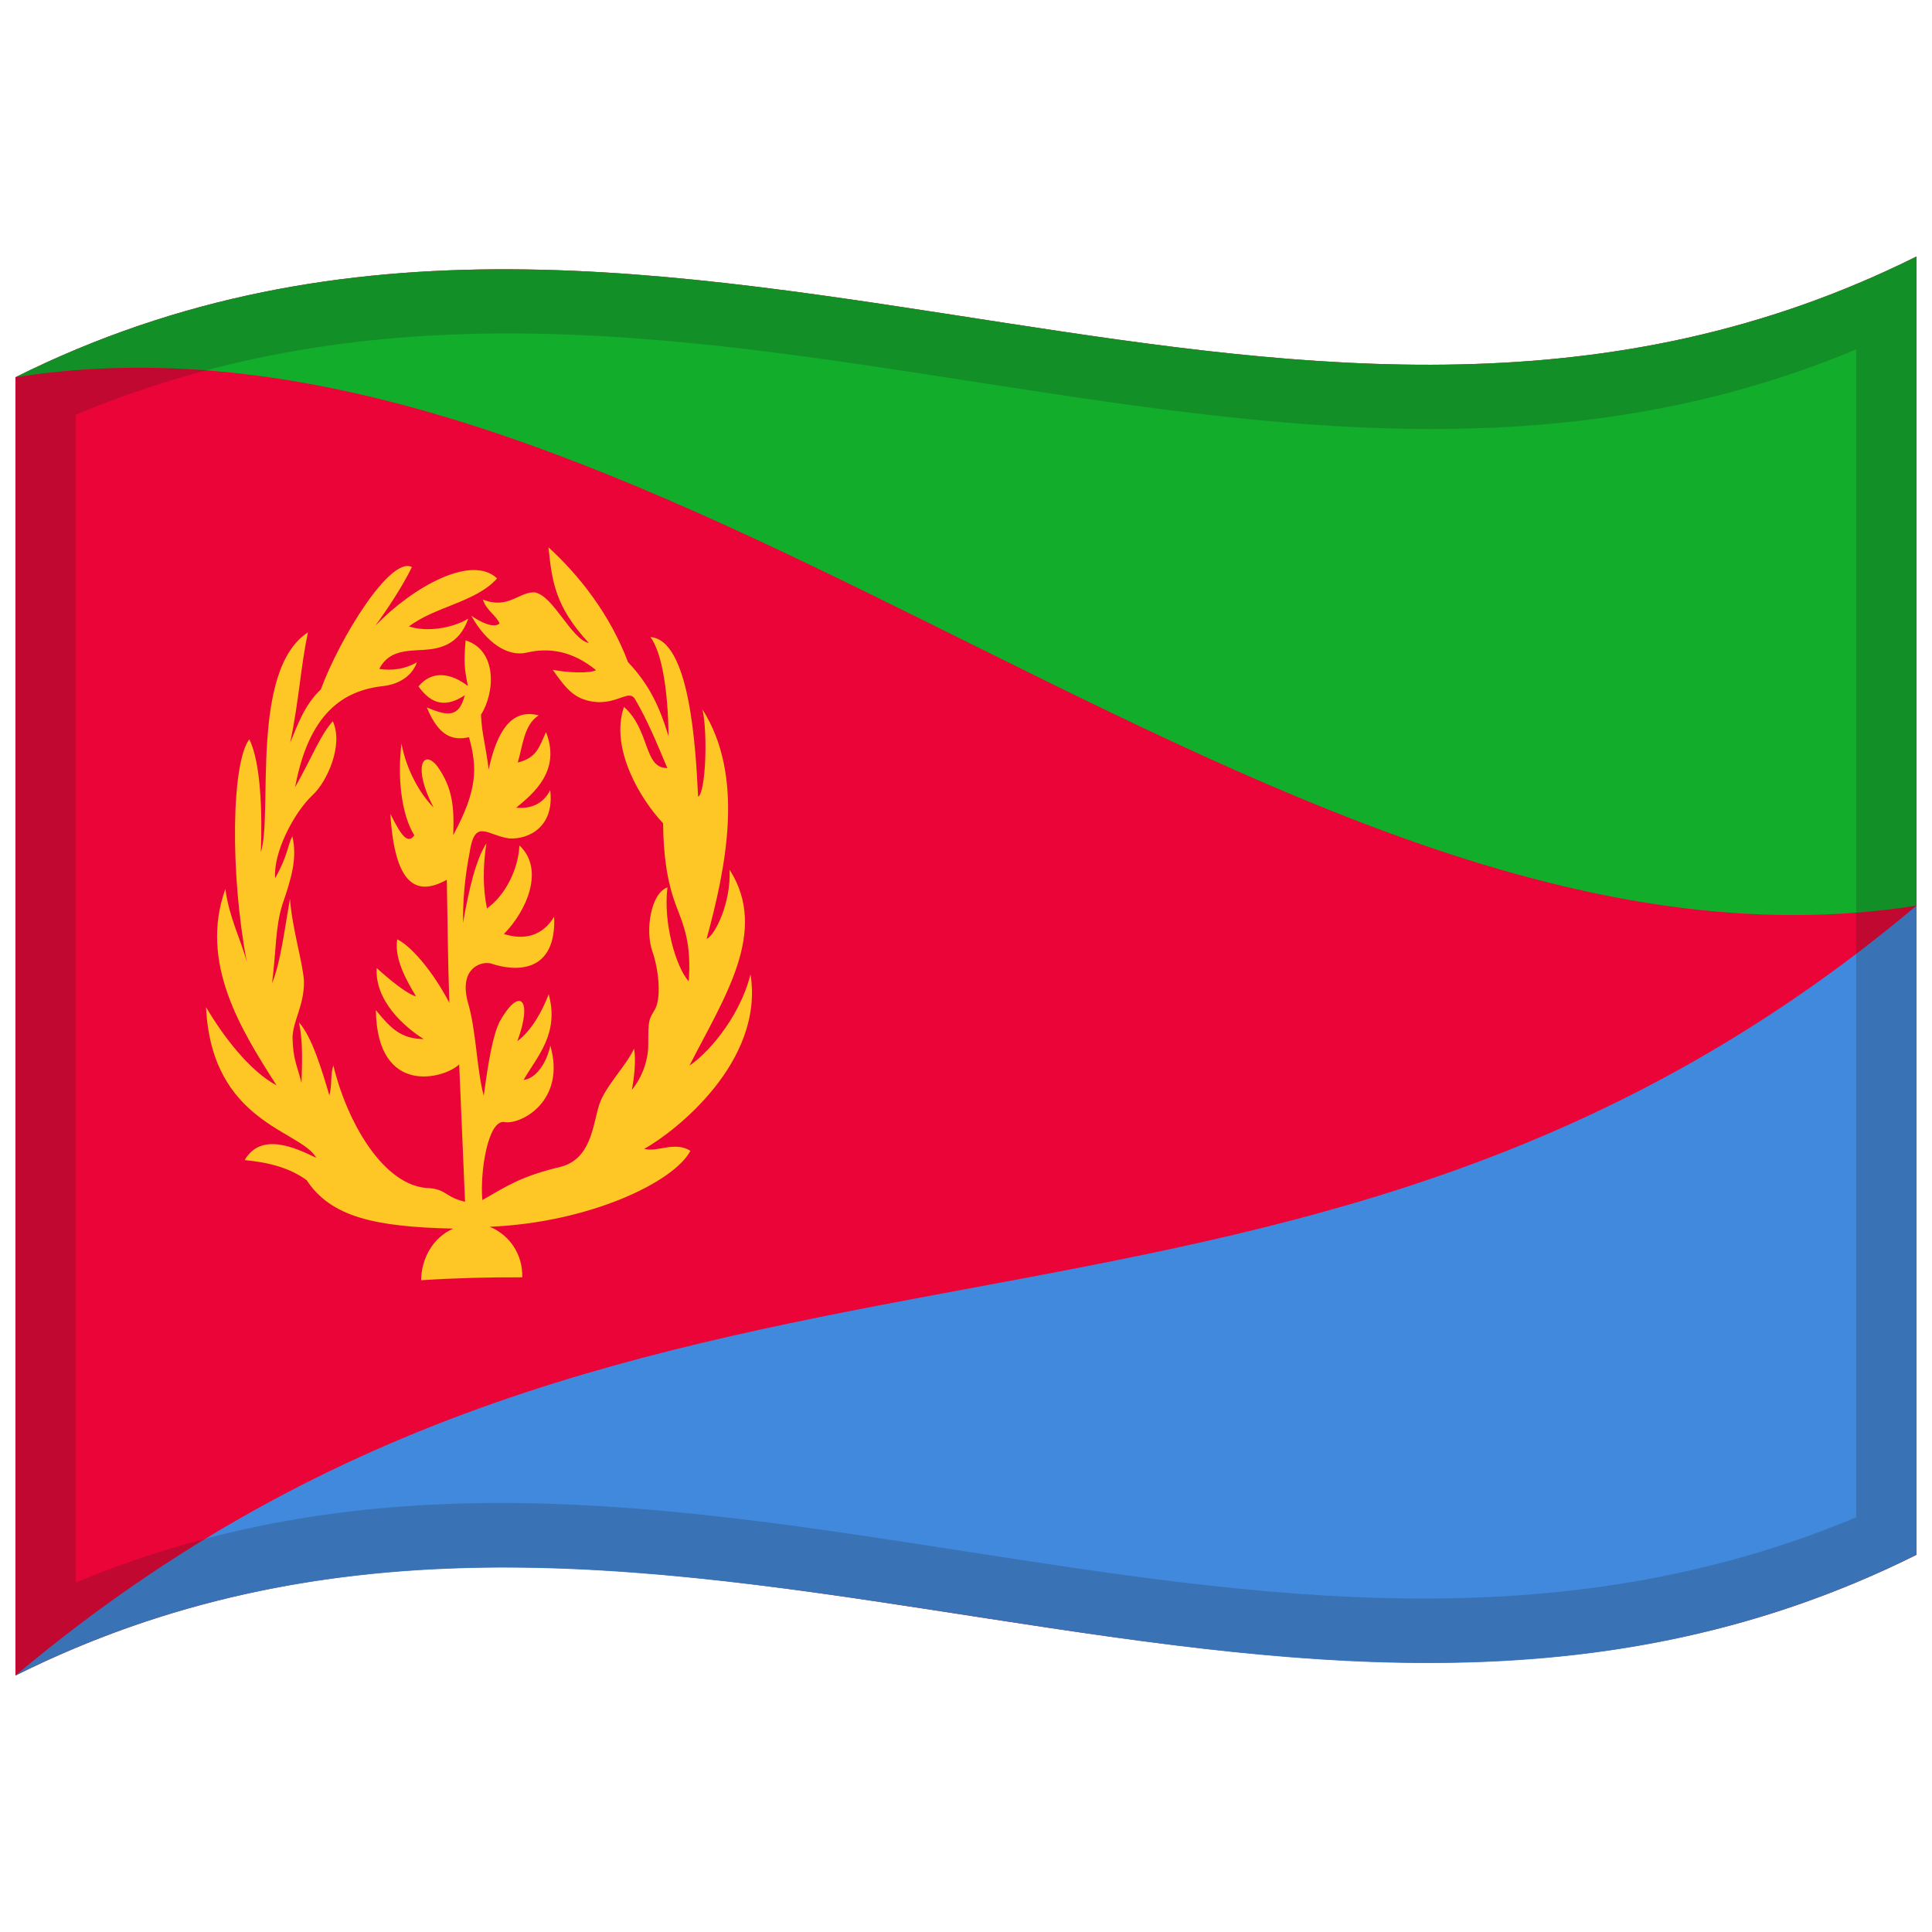
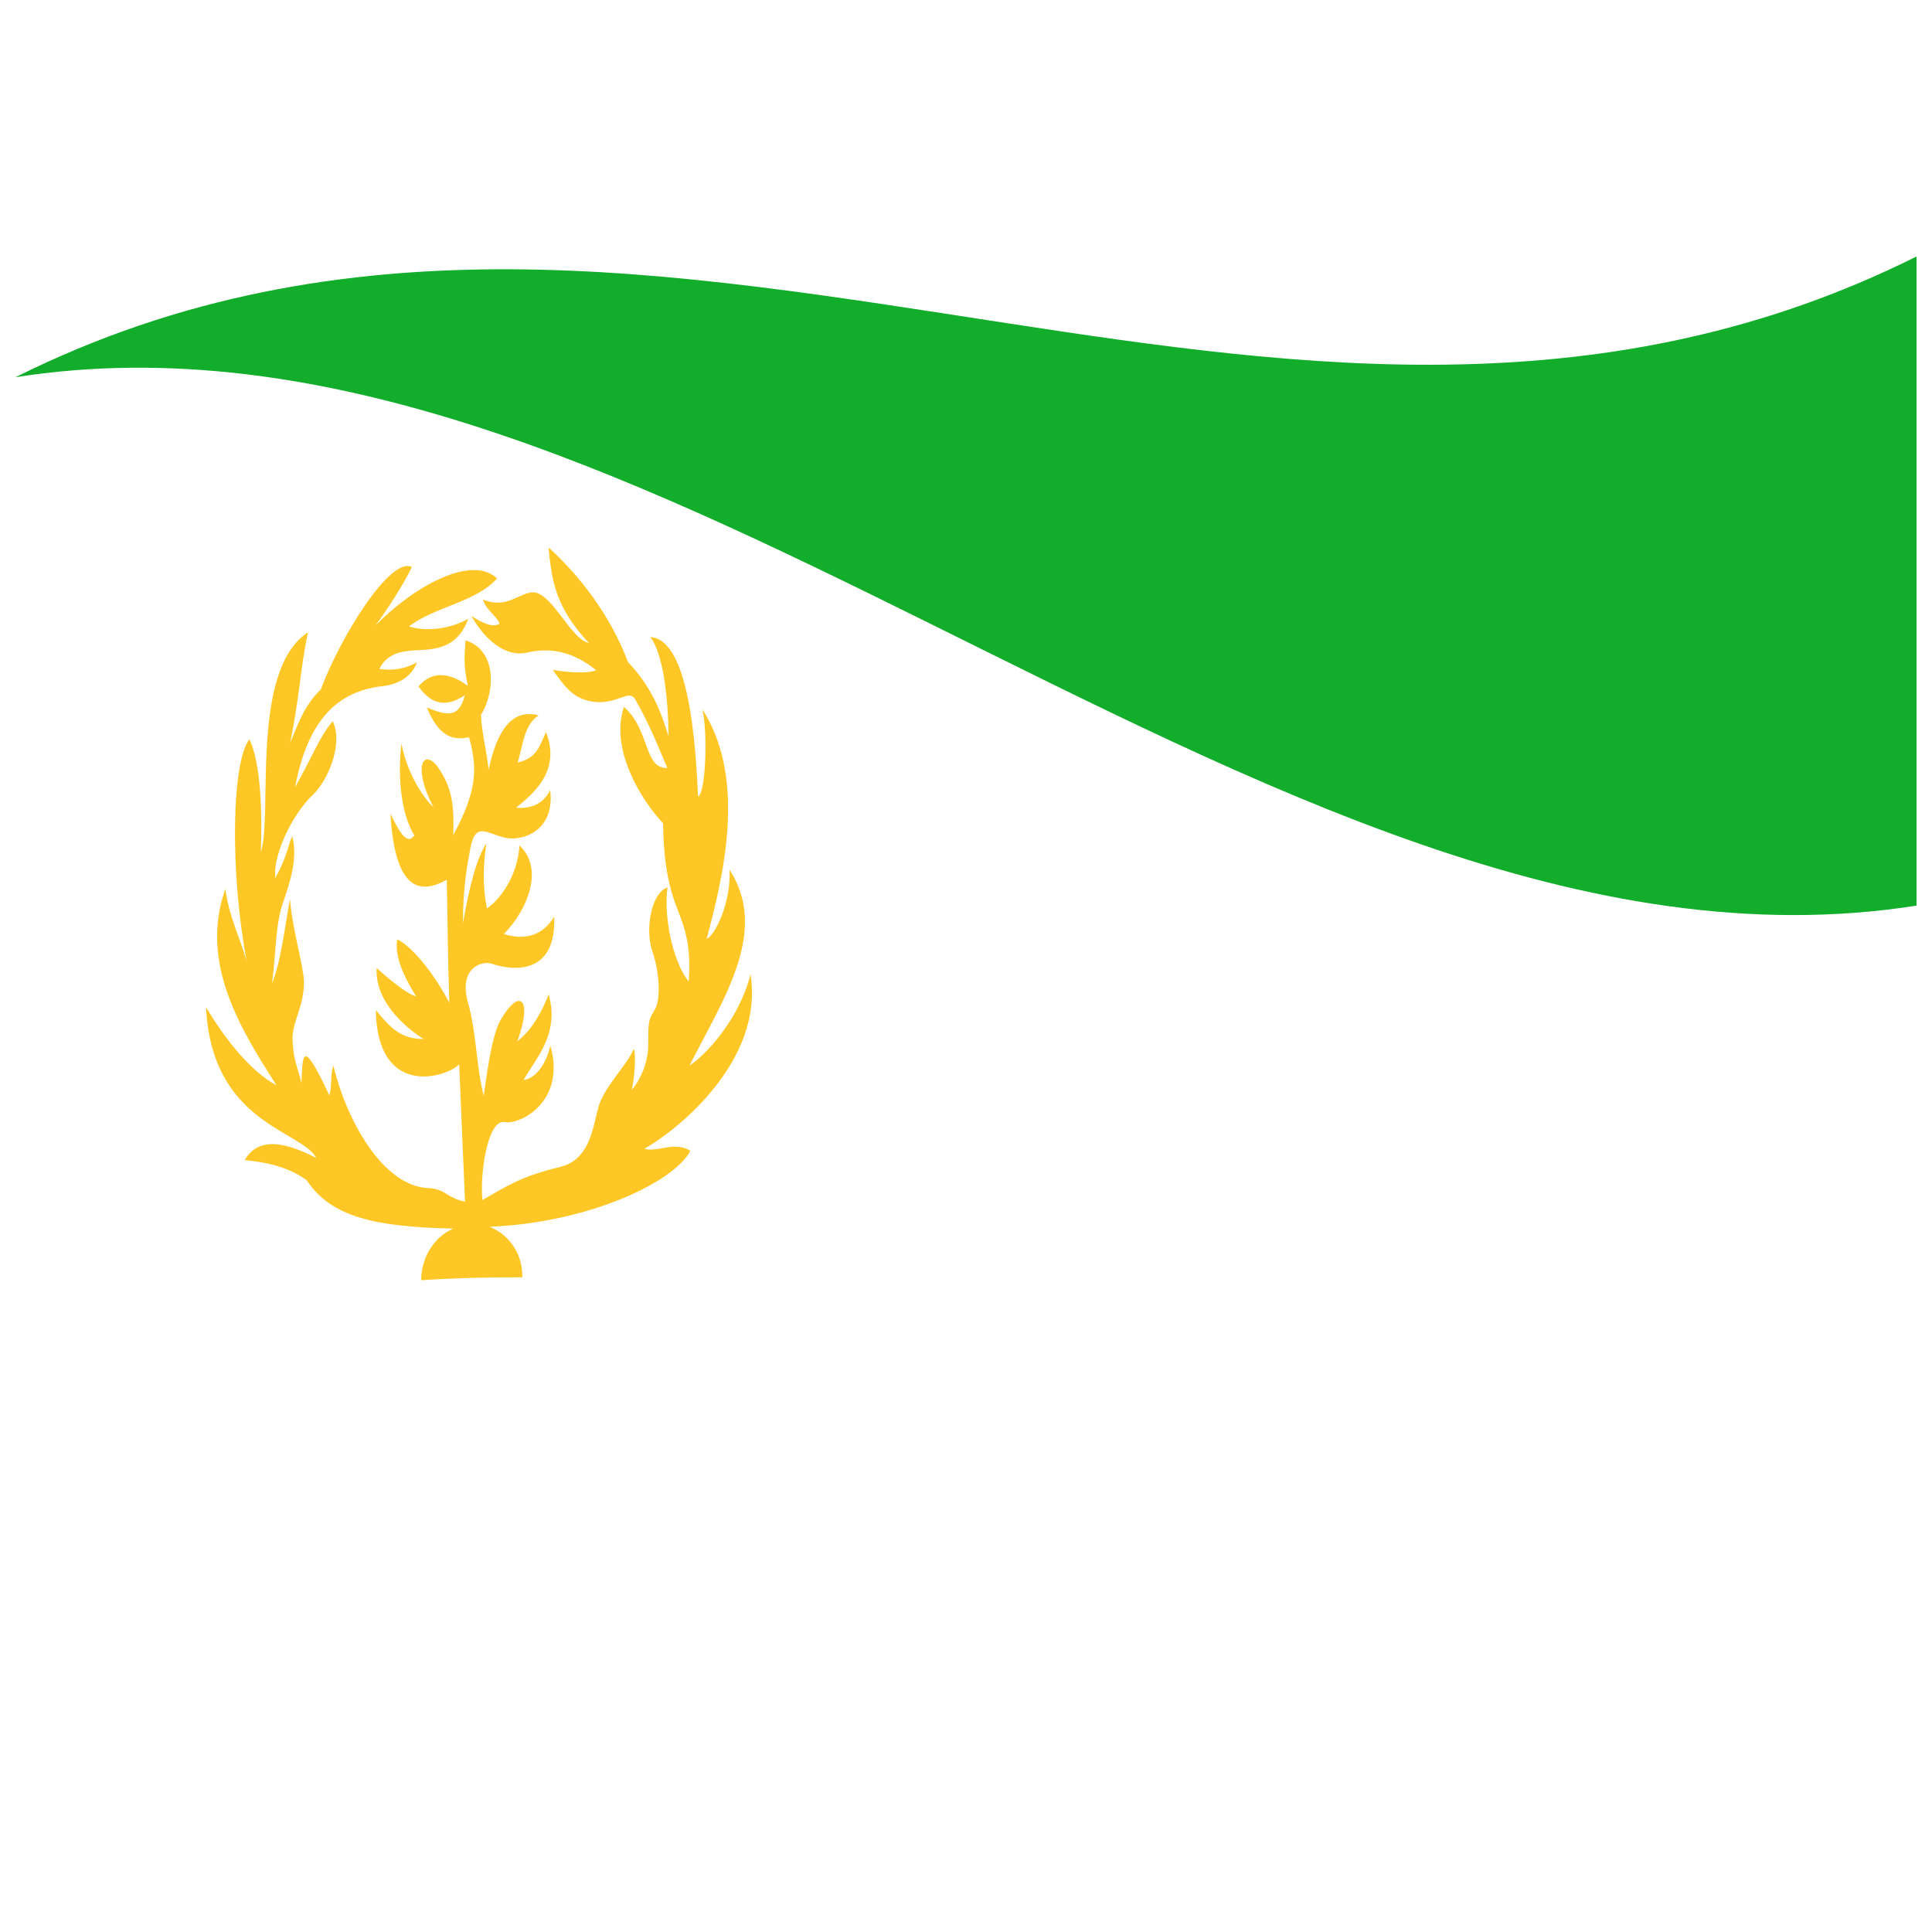
<svg xmlns="http://www.w3.org/2000/svg" version="1.0" viewBox="0 0 1000 1000">
  <defs />
-   <path fill="#ea0437" d="M8,195.25 C178.83,110.03 349.03,140.83 521.26,167.28 C676.47,191.12 833.42,211.85 992,132.75 L992,804.75 C821.17,889.97 650.97,859.17 478.74,832.72 C323.53,808.88 166.58,788.15 8,867.25 L8,195.25" />
-   <path fill="#4189dd" d="M8,867.25 C178.83,782.03 349.03,812.83 521.26,839.28 C676.47,863.12 833.42,883.85 992,804.75 L992,468.75 C664.36,744.1 338.88,589.19 8,867.25" />
  <path fill="#12ad2b" d="M8,195.25 C178.83,110.03 349.03,140.83 521.26,167.28 C676.47,191.12 833.42,211.85 992,132.75 L992,468.75 C821.04,495.67 650.61,406.53 478.2,321.19 C323.21,244.47 166.4,170.31 8,195.25" />
-   <path fill="#ffc726" d="M234.57,635.93 C223.85,640.64 218.02,651.8 217.99,662.64 C235.27,661.52 252.54,661.05 270.35,661.15 C270.61,649.53 264.04,639.32 253.45,634.97 C304.99,632.85 348.89,611.83 357.35,595.66 C349.12,590.49 340.25,596.59 333.48,594.64 C349.5,585.7 395.64,549.69 388.47,504.33 C382.3,528.38 364.67,546.58 356.9,551.5 C374.59,516.68 398.16,482.13 377.62,450.14 C378.44,467.55 369.82,484.55 365.75,485.94 C375.94,448.43 385.5,401.63 363.59,367.2 C366.42,379.52 365.25,410.66 361.33,412.36 C360.07,385.71 356.84,331.25 336.68,329.74 C342.99,338.27 345.83,359.4 346.03,381.03 C341.38,365.87 336.19,354.47 325.05,342.7 C315.88,318.33 299.97,297.9 283.88,283.3 C285.7,300.74 287.25,313.91 304.78,332.8 C295.7,330.99 286.33,308.01 276.62,306.59 C268.7,306.29 262.84,315.59 249.94,310.31 C251.65,315.93 257.02,318.62 258.56,322.78 C255.5,325.13 249.63,322.54 243.95,318.73 C251.62,332.46 262.63,340.14 272.61,337.8 C284.4,335.01 296.41,337.01 308.5,346.87 C305.22,348.65 293.9,348.2 286.12,346.71 C293.11,356.59 297.53,362.67 309.56,363.45 C320.46,363.62 325.57,357.08 328.59,361.69 C335.25,373.07 339.8,384.25 345.4,397.53 C333.09,397.76 336.66,378.1 322.97,365.87 C315.52,387.5 331.73,414.02 343.21,426.12 C343.41,442.65 345.18,456.44 350.24,469.53 C353.73,478.75 358.01,488.12 356.46,507.95 C349.69,500.22 343.2,477.42 345.48,459.31 C336.95,462.23 333.8,481.45 337.67,492.47 C340.64,500.81 342.49,515.39 339.21,522.07 C335.82,528 335.51,527.31 335.54,540.67 C335.53,548.84 332.37,557.68 327.05,564.08 C328.15,558.44 329.31,549.01 328.2,542.76 C323.84,552.14 313.6,561.67 310.08,571.93 C306.81,582.64 305.93,599.89 290.16,603.95 C269.84,608.82 262.73,613.66 249.68,621.15 C248.34,607.12 252.46,579.79 260.9,580.76 C269.38,582.47 293.17,569.94 284.84,541.2 C282.88,550.31 277.44,558.29 271.02,558.94 C277.98,546.88 289.62,535.05 284.01,514.63 C280.65,523.2 275.55,533.02 267.77,538.92 C275.91,517.01 268.97,510.51 258.8,528.47 C255.12,535.54 252.79,549.37 250.38,567.19 C246.58,552.8 246.63,533.88 242.11,518.54 C237.66,501.8 248.22,497.51 253.82,498.62 C267.09,503.19 288.03,503.71 286.84,474.48 C280.96,484.22 271.67,486.88 260.82,483.44 C272.8,471.25 281.97,449.85 268.86,437.6 C268.24,450.16 261.46,463.47 252.05,470.23 C249.92,459.76 249.9,448.8 251.74,436.58 C246.59,444.28 242.74,459.8 239.66,477.73 C239.5,460.16 241.86,447.47 243.67,437.96 C246.69,424.38 253.01,432.59 263.61,433.97 C273.91,434.58 287.06,427.75 284.79,408.98 C281.08,416.26 274.57,418.76 267.17,418.07 C276.05,410.78 290.51,398.92 282.6,378.95 C279.11,386.47 278,392.25 267.98,394.68 C270.56,386.23 271.17,375.08 278.83,370.29 C264.78,366.5 257.14,378.57 252.94,398.32 C251.25,384.81 249.4,379.85 248.96,369.97 C256.37,358.14 257.28,336.53 240.99,331.46 C240.05,343 240.32,345.7 242.16,355.04 C234.21,348.98 224.14,346.2 216.61,355.29 C221.68,362.29 228.72,367.78 240.55,359.87 C237.53,372.11 230.92,370.31 220.92,366.16 C227.13,381.18 234.25,383.44 242.76,381.57 C247.1,397.31 247.23,408.88 234.58,432.27 C235.14,417.95 234.36,407.62 226.17,396.37 C218.84,387.43 213.6,397.31 224.4,417.91 C217.66,411.32 210.25,398.43 207.81,384.82 C205.66,402.09 207.67,421.46 214.45,432.39 C210.98,437.13 207.66,432.52 202.06,421.24 C204.32,458.21 215.52,464.14 231.26,455.36 C231.69,475.69 231.71,494.52 232.59,519.06 C223.34,501.47 212.08,489.21 205.6,486.21 C203.88,496.5 211.02,508.55 215.33,515.72 C208.89,513.95 195.09,501.15 194.98,501.04 C193.92,517.8 209,531.34 219.31,537.83 C207.35,537.64 202.33,532.29 194.54,522.84 C195.21,568.2 230.59,558.07 237.67,550.91 L240.7,622.02 C230.52,619.66 231.23,615.86 222.52,615 C198.08,614.6 179.11,579.2 172.55,551.45 C170.89,556.42 172.01,561 170.49,567.02 C166.52,553.54 161.42,536.57 154.74,529.16 C156.42,537.02 156.63,545.18 156.05,560.48 C153.67,551.03 151.66,548.39 151.41,536.88 C151.76,527.99 157.45,520.43 157.33,508.03 C156.96,498.97 151.11,480.28 150.11,465.19 C147.19,481.45 145.23,498.25 140.82,508.9 C143.01,491.67 142.44,480.28 146.13,468.26 C150.54,455.45 154.07,444.45 151.31,432.84 C148.62,438.03 149.37,441.92 142.46,454.55 C141.19,442.33 151.47,421.29 161.82,411.5 C169.19,404.77 177.94,385.68 172.26,373.3 C165.51,381 162.33,390.36 152.74,407.47 C159.86,369.46 177.3,357.28 198.85,355.05 C203.87,354.46 212.73,351.55 215.8,342.83 C209.6,346.34 202.8,347.27 196.31,346.22 C201.26,336.6 210.39,336.9 219.7,336.34 C227.05,335.82 237.55,334.11 242.37,320.23 C233.48,325.5 220.41,327.14 211.68,324.23 C225.4,313.84 246.26,311.75 257.28,299.4 C244.33,286.93 214.39,303.22 194.3,323.81 C199.78,316.39 208.36,303.57 213.2,293.49 C202.03,287.69 175.79,330.41 166.07,356.83 C157.3,365.15 153.66,376.25 150.22,384.42 C154.89,361.79 155.49,345.91 159.38,327.32 C129.26,347 141.31,421.39 135.02,441.06 C135.77,420.54 135.05,394.89 129.06,382.64 C119.8,394.78 119.01,451.81 127.73,497.85 C124.48,485.76 118.68,475.2 116.65,460.13 C103.01,498.25 124.64,532.89 143.14,561.77 C129.3,554.38 115.72,536.7 106.65,521.28 C109.52,581.46 155.77,584.9 163.68,599.29 C153.31,594.27 135.23,585.65 126.64,600.46 C139.86,601.74 150.14,604.67 158.7,610.83 C171.28,629.91 193.92,635.01 234.57,635.93" />
-   <path fill="#1A1A1A" opacity="0.2" d="M8,195.25 C178.83,110.03 349.03,140.83 521.26,167.28 C676.47,191.12 833.42,211.85 992,132.75 L992,804.75 C821.17,889.97 650.97,859.17 478.74,832.72 C323.53,808.88 166.58,788.15 8,867.25 L8,195.25 M39.25,214.64 L39.25,819.14 C345.81,690.88 650.43,915.18 960.75,785.36 L960.75,180.86 C654.19,309.12 349.57,84.82 39.25,214.64" />
+   <path fill="#ffc726" d="M234.57,635.93 C223.85,640.64 218.02,651.8 217.99,662.64 C235.27,661.52 252.54,661.05 270.35,661.15 C270.61,649.53 264.04,639.32 253.45,634.97 C304.99,632.85 348.89,611.83 357.35,595.66 C349.12,590.49 340.25,596.59 333.48,594.64 C349.5,585.7 395.64,549.69 388.47,504.33 C382.3,528.38 364.67,546.58 356.9,551.5 C374.59,516.68 398.16,482.13 377.62,450.14 C378.44,467.55 369.82,484.55 365.75,485.94 C375.94,448.43 385.5,401.63 363.59,367.2 C366.42,379.52 365.25,410.66 361.33,412.36 C360.07,385.71 356.84,331.25 336.68,329.74 C342.99,338.27 345.83,359.4 346.03,381.03 C341.38,365.87 336.19,354.47 325.05,342.7 C315.88,318.33 299.97,297.9 283.88,283.3 C285.7,300.74 287.25,313.91 304.78,332.8 C295.7,330.99 286.33,308.01 276.62,306.59 C268.7,306.29 262.84,315.59 249.94,310.31 C251.65,315.93 257.02,318.62 258.56,322.78 C255.5,325.13 249.63,322.54 243.95,318.73 C251.62,332.46 262.63,340.14 272.61,337.8 C284.4,335.01 296.41,337.01 308.5,346.87 C305.22,348.65 293.9,348.2 286.12,346.71 C293.11,356.59 297.53,362.67 309.56,363.45 C320.46,363.62 325.57,357.08 328.59,361.69 C335.25,373.07 339.8,384.25 345.4,397.53 C333.09,397.76 336.66,378.1 322.97,365.87 C315.52,387.5 331.73,414.02 343.21,426.12 C343.41,442.65 345.18,456.44 350.24,469.53 C353.73,478.75 358.01,488.12 356.46,507.95 C349.69,500.22 343.2,477.42 345.48,459.31 C336.95,462.23 333.8,481.45 337.67,492.47 C340.64,500.81 342.49,515.39 339.21,522.07 C335.82,528 335.51,527.31 335.54,540.67 C335.53,548.84 332.37,557.68 327.05,564.08 C328.15,558.44 329.31,549.01 328.2,542.76 C323.84,552.14 313.6,561.67 310.08,571.93 C306.81,582.64 305.93,599.89 290.16,603.95 C269.84,608.82 262.73,613.66 249.68,621.15 C248.34,607.12 252.46,579.79 260.9,580.76 C269.38,582.47 293.17,569.94 284.84,541.2 C282.88,550.31 277.44,558.29 271.02,558.94 C277.98,546.88 289.62,535.05 284.01,514.63 C280.65,523.2 275.55,533.02 267.77,538.92 C275.91,517.01 268.97,510.51 258.8,528.47 C255.12,535.54 252.79,549.37 250.38,567.19 C246.58,552.8 246.63,533.88 242.11,518.54 C237.66,501.8 248.22,497.51 253.82,498.62 C267.09,503.19 288.03,503.71 286.84,474.48 C280.96,484.22 271.67,486.88 260.82,483.44 C272.8,471.25 281.97,449.85 268.86,437.6 C268.24,450.16 261.46,463.47 252.05,470.23 C249.92,459.76 249.9,448.8 251.74,436.58 C246.59,444.28 242.74,459.8 239.66,477.73 C239.5,460.16 241.86,447.47 243.67,437.96 C246.69,424.38 253.01,432.59 263.61,433.97 C273.91,434.58 287.06,427.75 284.79,408.98 C281.08,416.26 274.57,418.76 267.17,418.07 C276.05,410.78 290.51,398.92 282.6,378.95 C279.11,386.47 278,392.25 267.98,394.68 C270.56,386.23 271.17,375.08 278.83,370.29 C264.78,366.5 257.14,378.57 252.94,398.32 C251.25,384.81 249.4,379.85 248.96,369.97 C256.37,358.14 257.28,336.53 240.99,331.46 C240.05,343 240.32,345.7 242.16,355.04 C234.21,348.98 224.14,346.2 216.61,355.29 C221.68,362.29 228.72,367.78 240.55,359.87 C237.53,372.11 230.92,370.31 220.92,366.16 C227.13,381.18 234.25,383.44 242.76,381.57 C247.1,397.31 247.23,408.88 234.58,432.27 C235.14,417.95 234.36,407.62 226.17,396.37 C218.84,387.43 213.6,397.31 224.4,417.91 C217.66,411.32 210.25,398.43 207.81,384.82 C205.66,402.09 207.67,421.46 214.45,432.39 C210.98,437.13 207.66,432.52 202.06,421.24 C204.32,458.21 215.52,464.14 231.26,455.36 C231.69,475.69 231.71,494.52 232.59,519.06 C223.34,501.47 212.08,489.21 205.6,486.21 C203.88,496.5 211.02,508.55 215.33,515.72 C208.89,513.95 195.09,501.15 194.98,501.04 C193.92,517.8 209,531.34 219.31,537.83 C207.35,537.64 202.33,532.29 194.54,522.84 C195.21,568.2 230.59,558.07 237.67,550.91 L240.7,622.02 C230.52,619.66 231.23,615.86 222.52,615 C198.08,614.6 179.11,579.2 172.55,551.45 C170.89,556.42 172.01,561 170.49,567.02 C156.42,537.02 156.63,545.18 156.05,560.48 C153.67,551.03 151.66,548.39 151.41,536.88 C151.76,527.99 157.45,520.43 157.33,508.03 C156.96,498.97 151.11,480.28 150.11,465.19 C147.19,481.45 145.23,498.25 140.82,508.9 C143.01,491.67 142.44,480.28 146.13,468.26 C150.54,455.45 154.07,444.45 151.31,432.84 C148.62,438.03 149.37,441.92 142.46,454.55 C141.19,442.33 151.47,421.29 161.82,411.5 C169.19,404.77 177.94,385.68 172.26,373.3 C165.51,381 162.33,390.36 152.74,407.47 C159.86,369.46 177.3,357.28 198.85,355.05 C203.87,354.46 212.73,351.55 215.8,342.83 C209.6,346.34 202.8,347.27 196.31,346.22 C201.26,336.6 210.39,336.9 219.7,336.34 C227.05,335.82 237.55,334.11 242.37,320.23 C233.48,325.5 220.41,327.14 211.68,324.23 C225.4,313.84 246.26,311.75 257.28,299.4 C244.33,286.93 214.39,303.22 194.3,323.81 C199.78,316.39 208.36,303.57 213.2,293.49 C202.03,287.69 175.79,330.41 166.07,356.83 C157.3,365.15 153.66,376.25 150.22,384.42 C154.89,361.79 155.49,345.91 159.38,327.32 C129.26,347 141.31,421.39 135.02,441.06 C135.77,420.54 135.05,394.89 129.06,382.64 C119.8,394.78 119.01,451.81 127.73,497.85 C124.48,485.76 118.68,475.2 116.65,460.13 C103.01,498.25 124.64,532.89 143.14,561.77 C129.3,554.38 115.72,536.7 106.65,521.28 C109.52,581.46 155.77,584.9 163.68,599.29 C153.31,594.27 135.23,585.65 126.64,600.46 C139.86,601.74 150.14,604.67 158.7,610.83 C171.28,629.91 193.92,635.01 234.57,635.93" />
</svg>